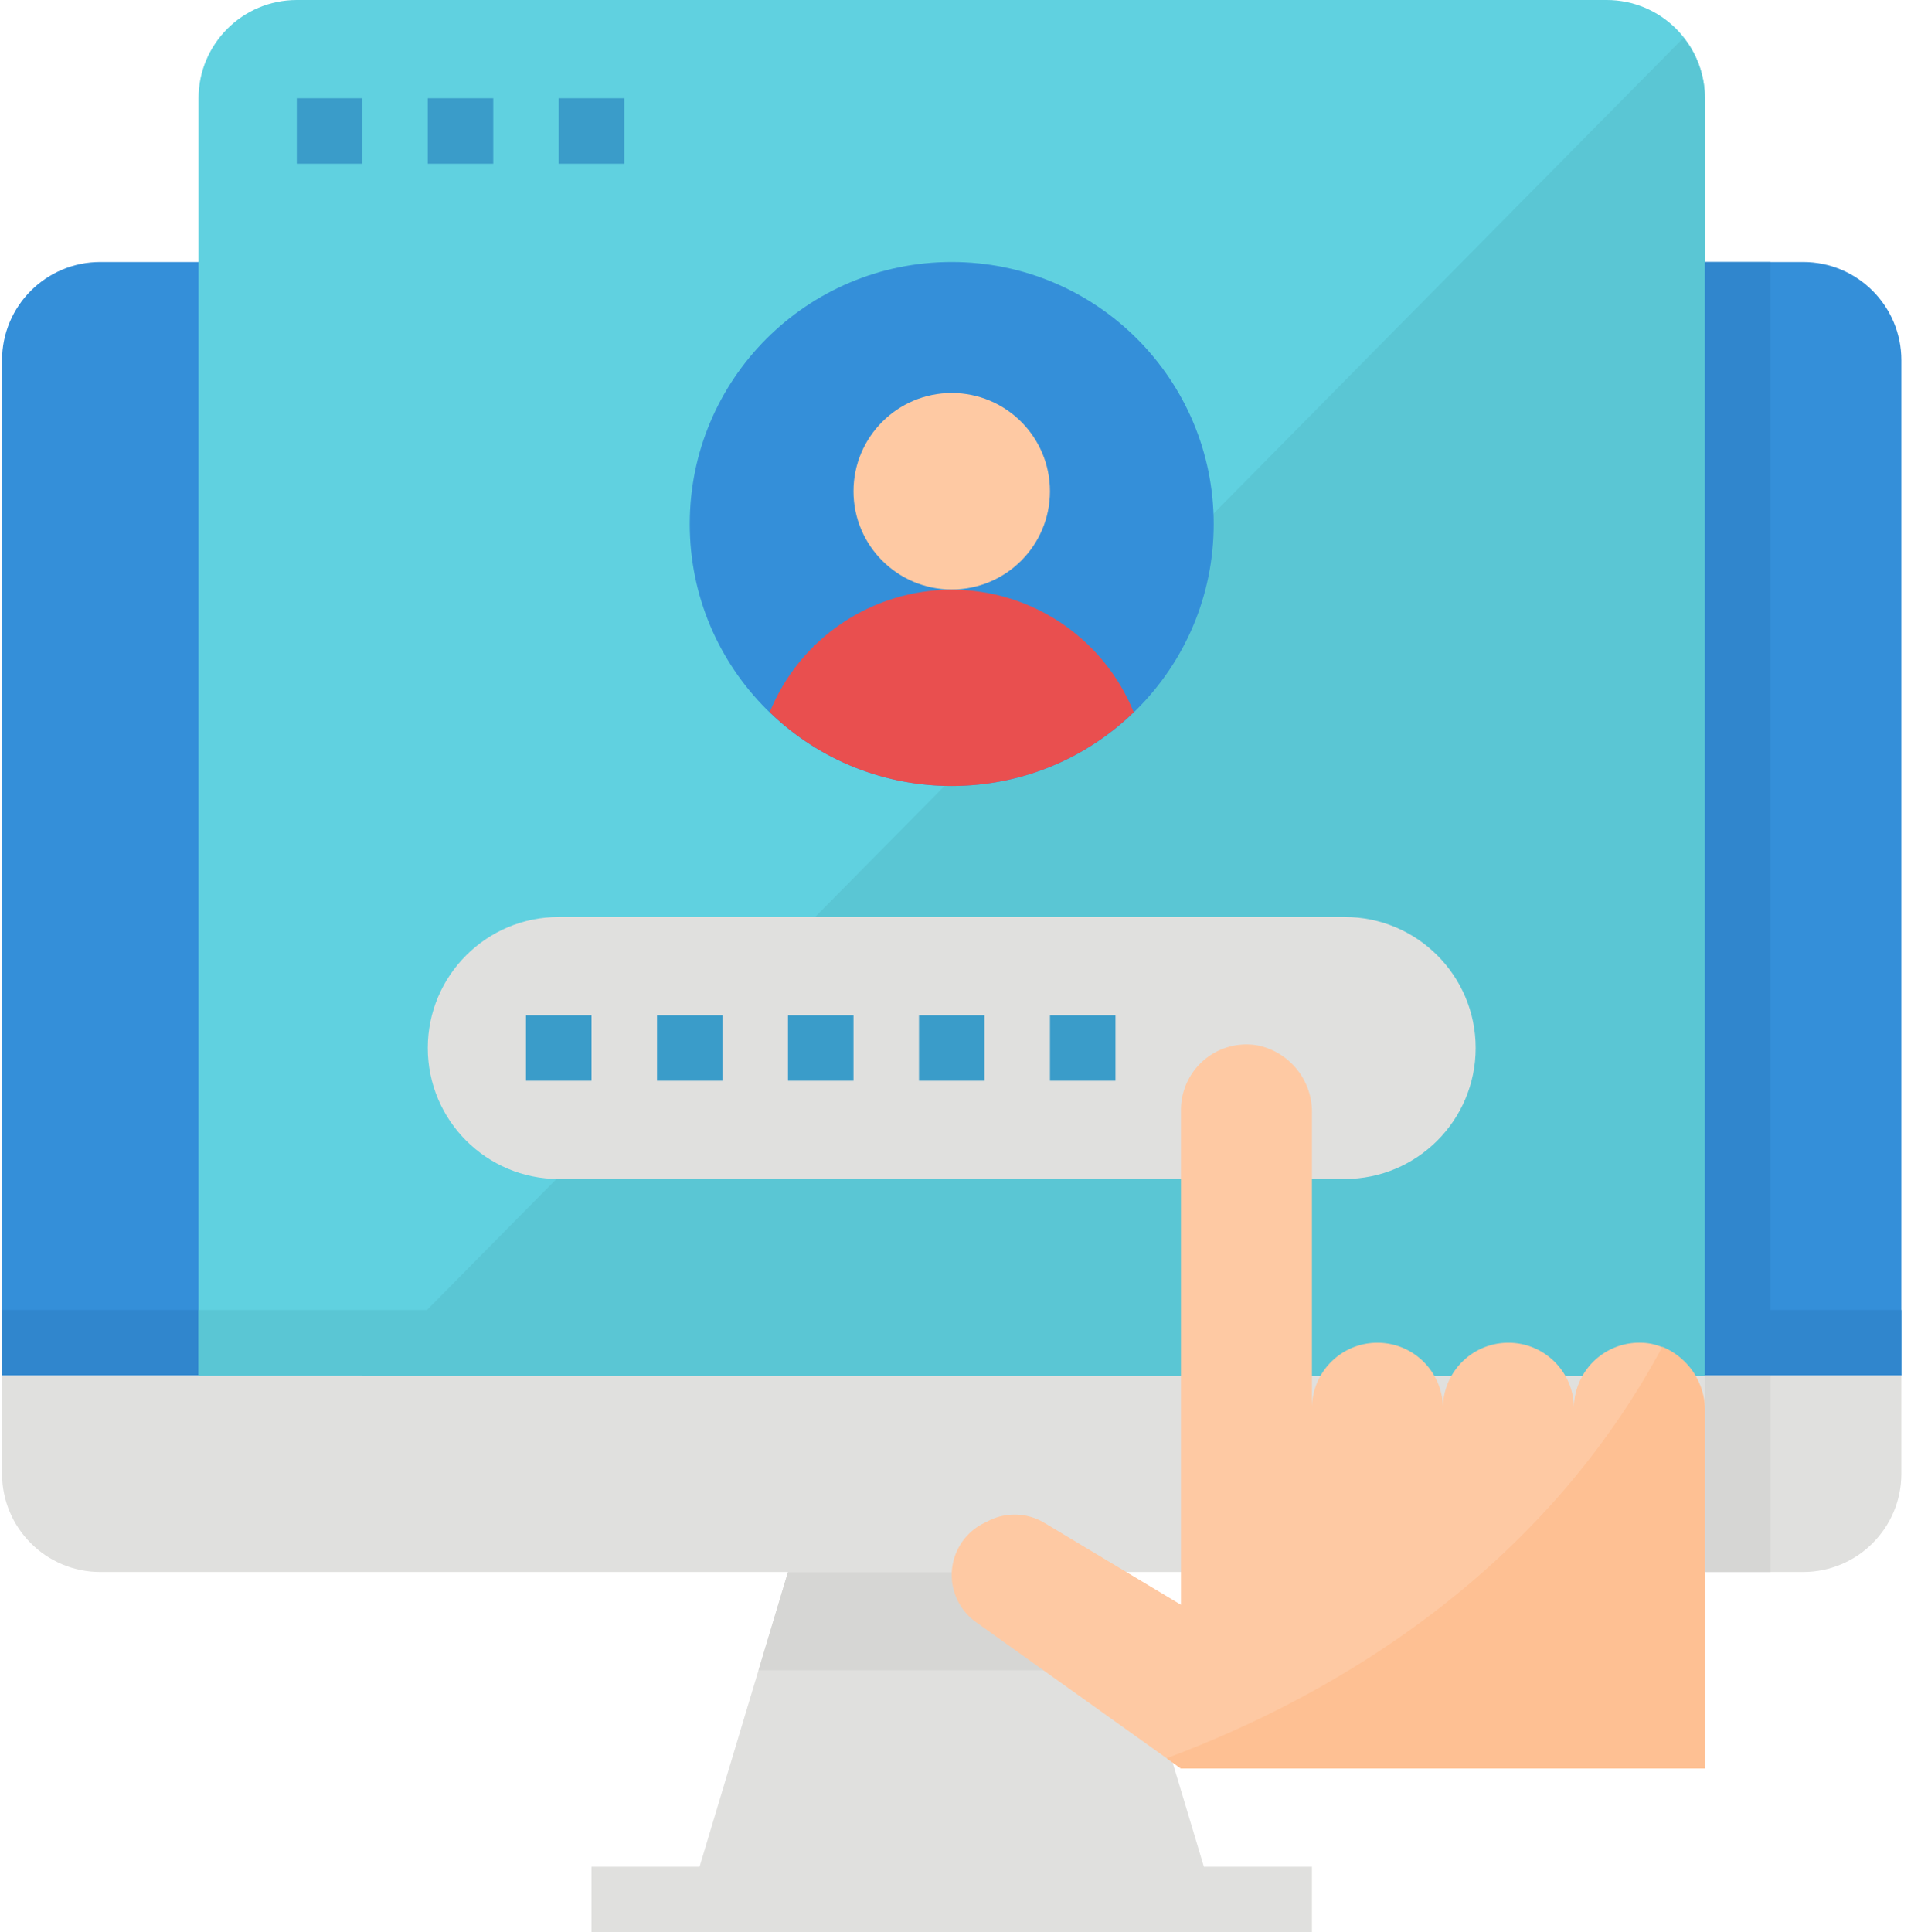
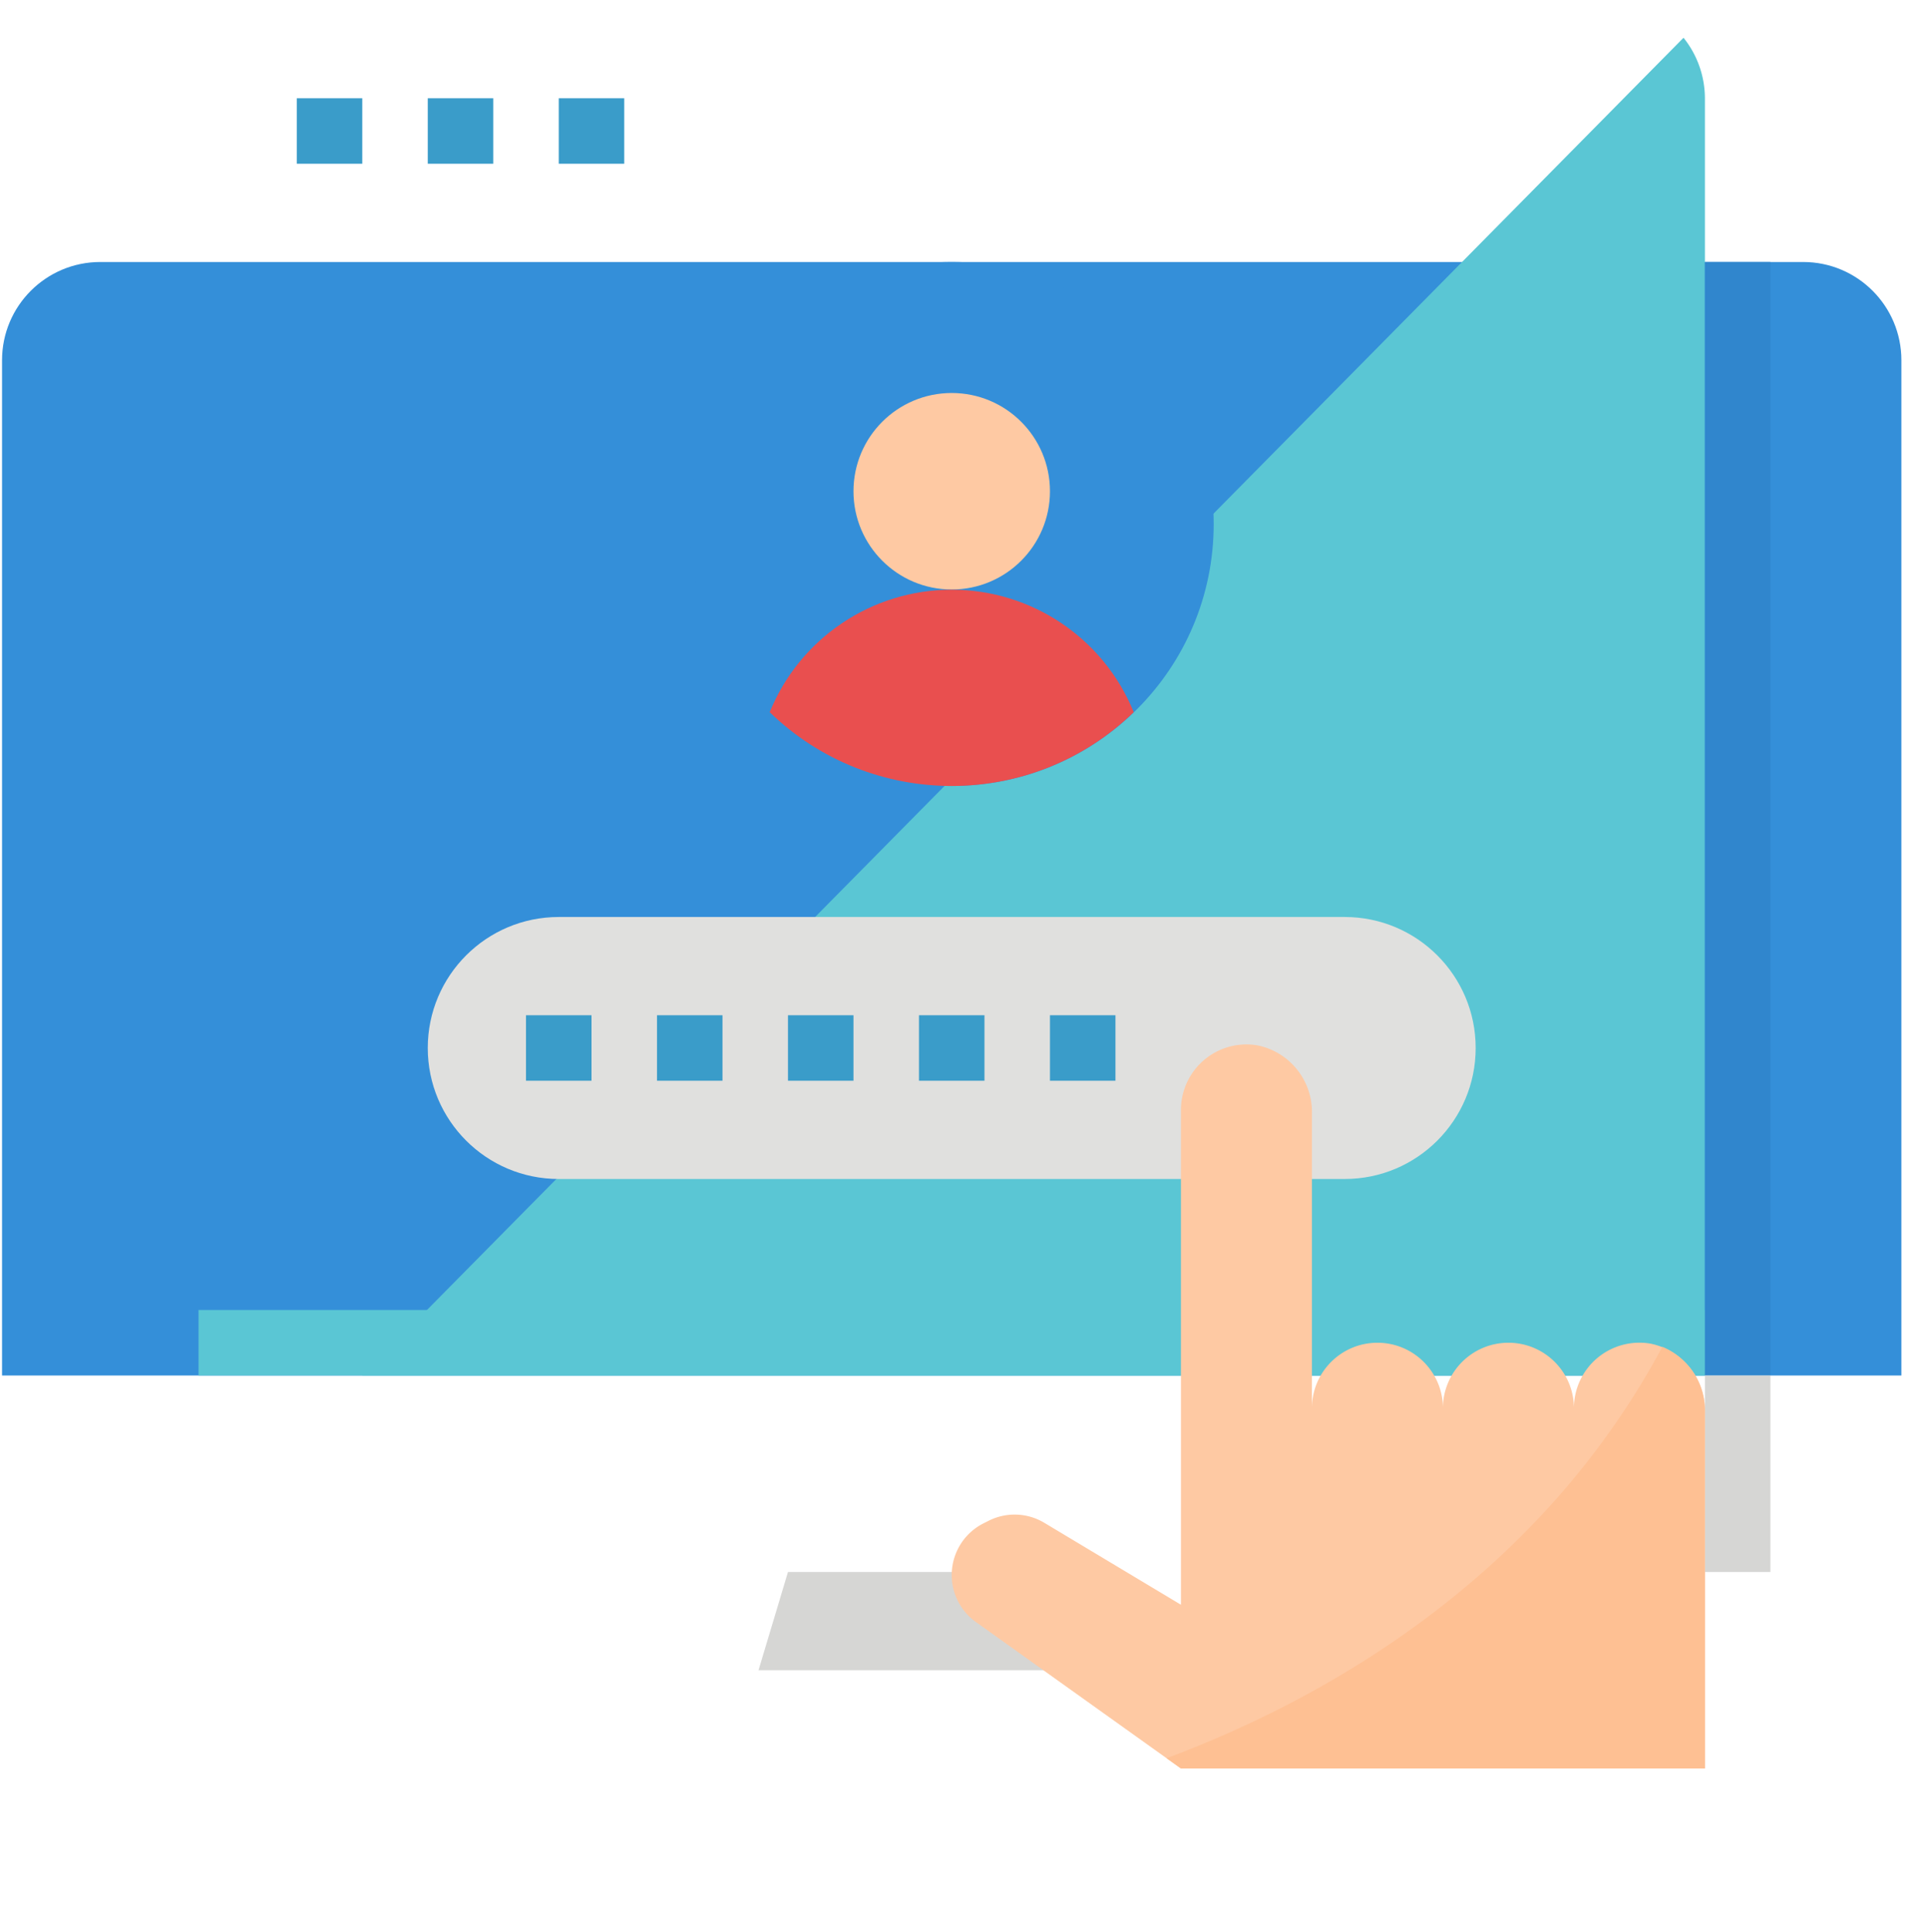
<svg xmlns="http://www.w3.org/2000/svg" version="1.1" x="0" y="0" viewBox="0 0 471 472" style="enable-background:new 0 0 512 512" xml:space="preserve">
  <g>
-     <path fill="#e0e0de" d="M294.102 456 272.5 384h-80l-21.602 72H144.5v16h176v-16zm0 0" data-original="#e0e0de" />
    <path fill="#d6d6d4" d="m279.7 408-7.2-24h-80l-7.2 24zm0 0" data-original="#d6d6d4" />
    <path fill="#348fd9" d="M24.5 64C11.246 64 .5 74.746.5 88v248h464V88c0-13.254-10.746-24-24-24zm0 0" data-original="#348fd9" />
-     <path fill="#3086cd" d="M.5 320h464v16H.5zm0 0" data-original="#3086cd" />
-     <path fill="#e0e0de" d="M.5 336v24c0 13.254 10.746 24 24 24h416c13.254 0 24-10.746 24-24v-24zm0 0" data-original="#e0e0de" />
-     <path fill="#60d1e0" d="M392.5 0h-320c-13.254 0-24 10.746-24 24v312h368V24c0-13.254-10.746-24-24-24zm0 0" data-original="#60d1e0" />
    <path fill="#5ac6d4" d="M88.5 336h328V24a23.726 23.726 0 0 0-5.223-14.777zm0 0" data-original="#5ac6d4" />
    <path fill="#3a9cc9" d="M72.5 24h16v16h-16zM104.5 24h16v16h-16zM136.5 24h16v16h-16zm0 0" data-original="#3a9cc9" />
    <path fill="#e0e0de" d="M136.5 224h192c17.672 0 32 14.328 32 32s-14.328 32-32 32h-192c-17.672 0-32-14.328-32-32s14.328-32 32-32zm0 0" data-original="#e0e0de" />
    <g fill="#3a9cc9">
      <path d="M224.5 248h16v16h-16zM256.5 248h16v16h-16zM192.5 248h16v16h-16zM160.5 248h16v16h-16zM128.5 248h16v16h-16zm0 0" fill="#3a9cc9" data-original="#3a9cc9" />
    </g>
    <path fill="#348fd9" d="M296.5 128c0 35.348-28.652 64-64 64s-64-28.652-64-64 28.652-64 64-64 64 28.652 64 64zm0 0" data-original="#348fd9" />
    <path fill="#fec9a3" d="M256.5 120c0 13.254-10.746 24-24 24s-24-10.746-24-24 10.746-24 24-24 24 10.746 24 24zm0 0" data-original="#fec9a3" />
    <path fill="#e94f4f" d="M276.965 173.969c-7.356-18.09-24.938-29.918-44.465-29.918s-37.11 11.828-44.465 29.918c24.77 24.039 64.16 24.039 88.93 0zm0 0" data-original="#e94f4f" />
    <path fill="#5ac6d4" d="M48.5 320h368v16h-368zm0 0" data-original="#5ac6d4" />
    <path fill="#fec9a3" d="M403.188 328.215A16.001 16.001 0 0 0 384.5 344c-.001-8.836-7.165-16-16.001-16s-16 7.164-16 16c0-8.836-7.164-16-16-16s-16 7.164-16 16v-72c.18-8.04-5.43-15.05-13.312-16.64a16.001 16.001 0 0 0-18.688 15.785V392l-33.352-20a14.107 14.107 0 0 0-13.601-.527l-1.254.632a14.116 14.116 0 0 0-7.793 12.622 14.111 14.111 0 0 0 5.91 11.496L288.5 432h128v-87.145c.18-8.039-5.43-15.046-13.312-16.64zm0 0" data-original="#fec9a3" />
    <path fill="#3086cd" d="M416.5 64h16v272h-16zm0 0" data-original="#3086cd" />
    <path fill="#d6d6d4" d="M416.5 336h16v48h-16zm0 0" data-original="#d6d6d4" />
    <path fill="#fec093" d="M406.102 328.992c-31.204 58.274-85.153 87.113-121.122 100.496L288.5 432h128v-87.145a16.947 16.947 0 0 0-10.398-15.863zm0 0" data-original="#fec093" />
  </g>
</svg>